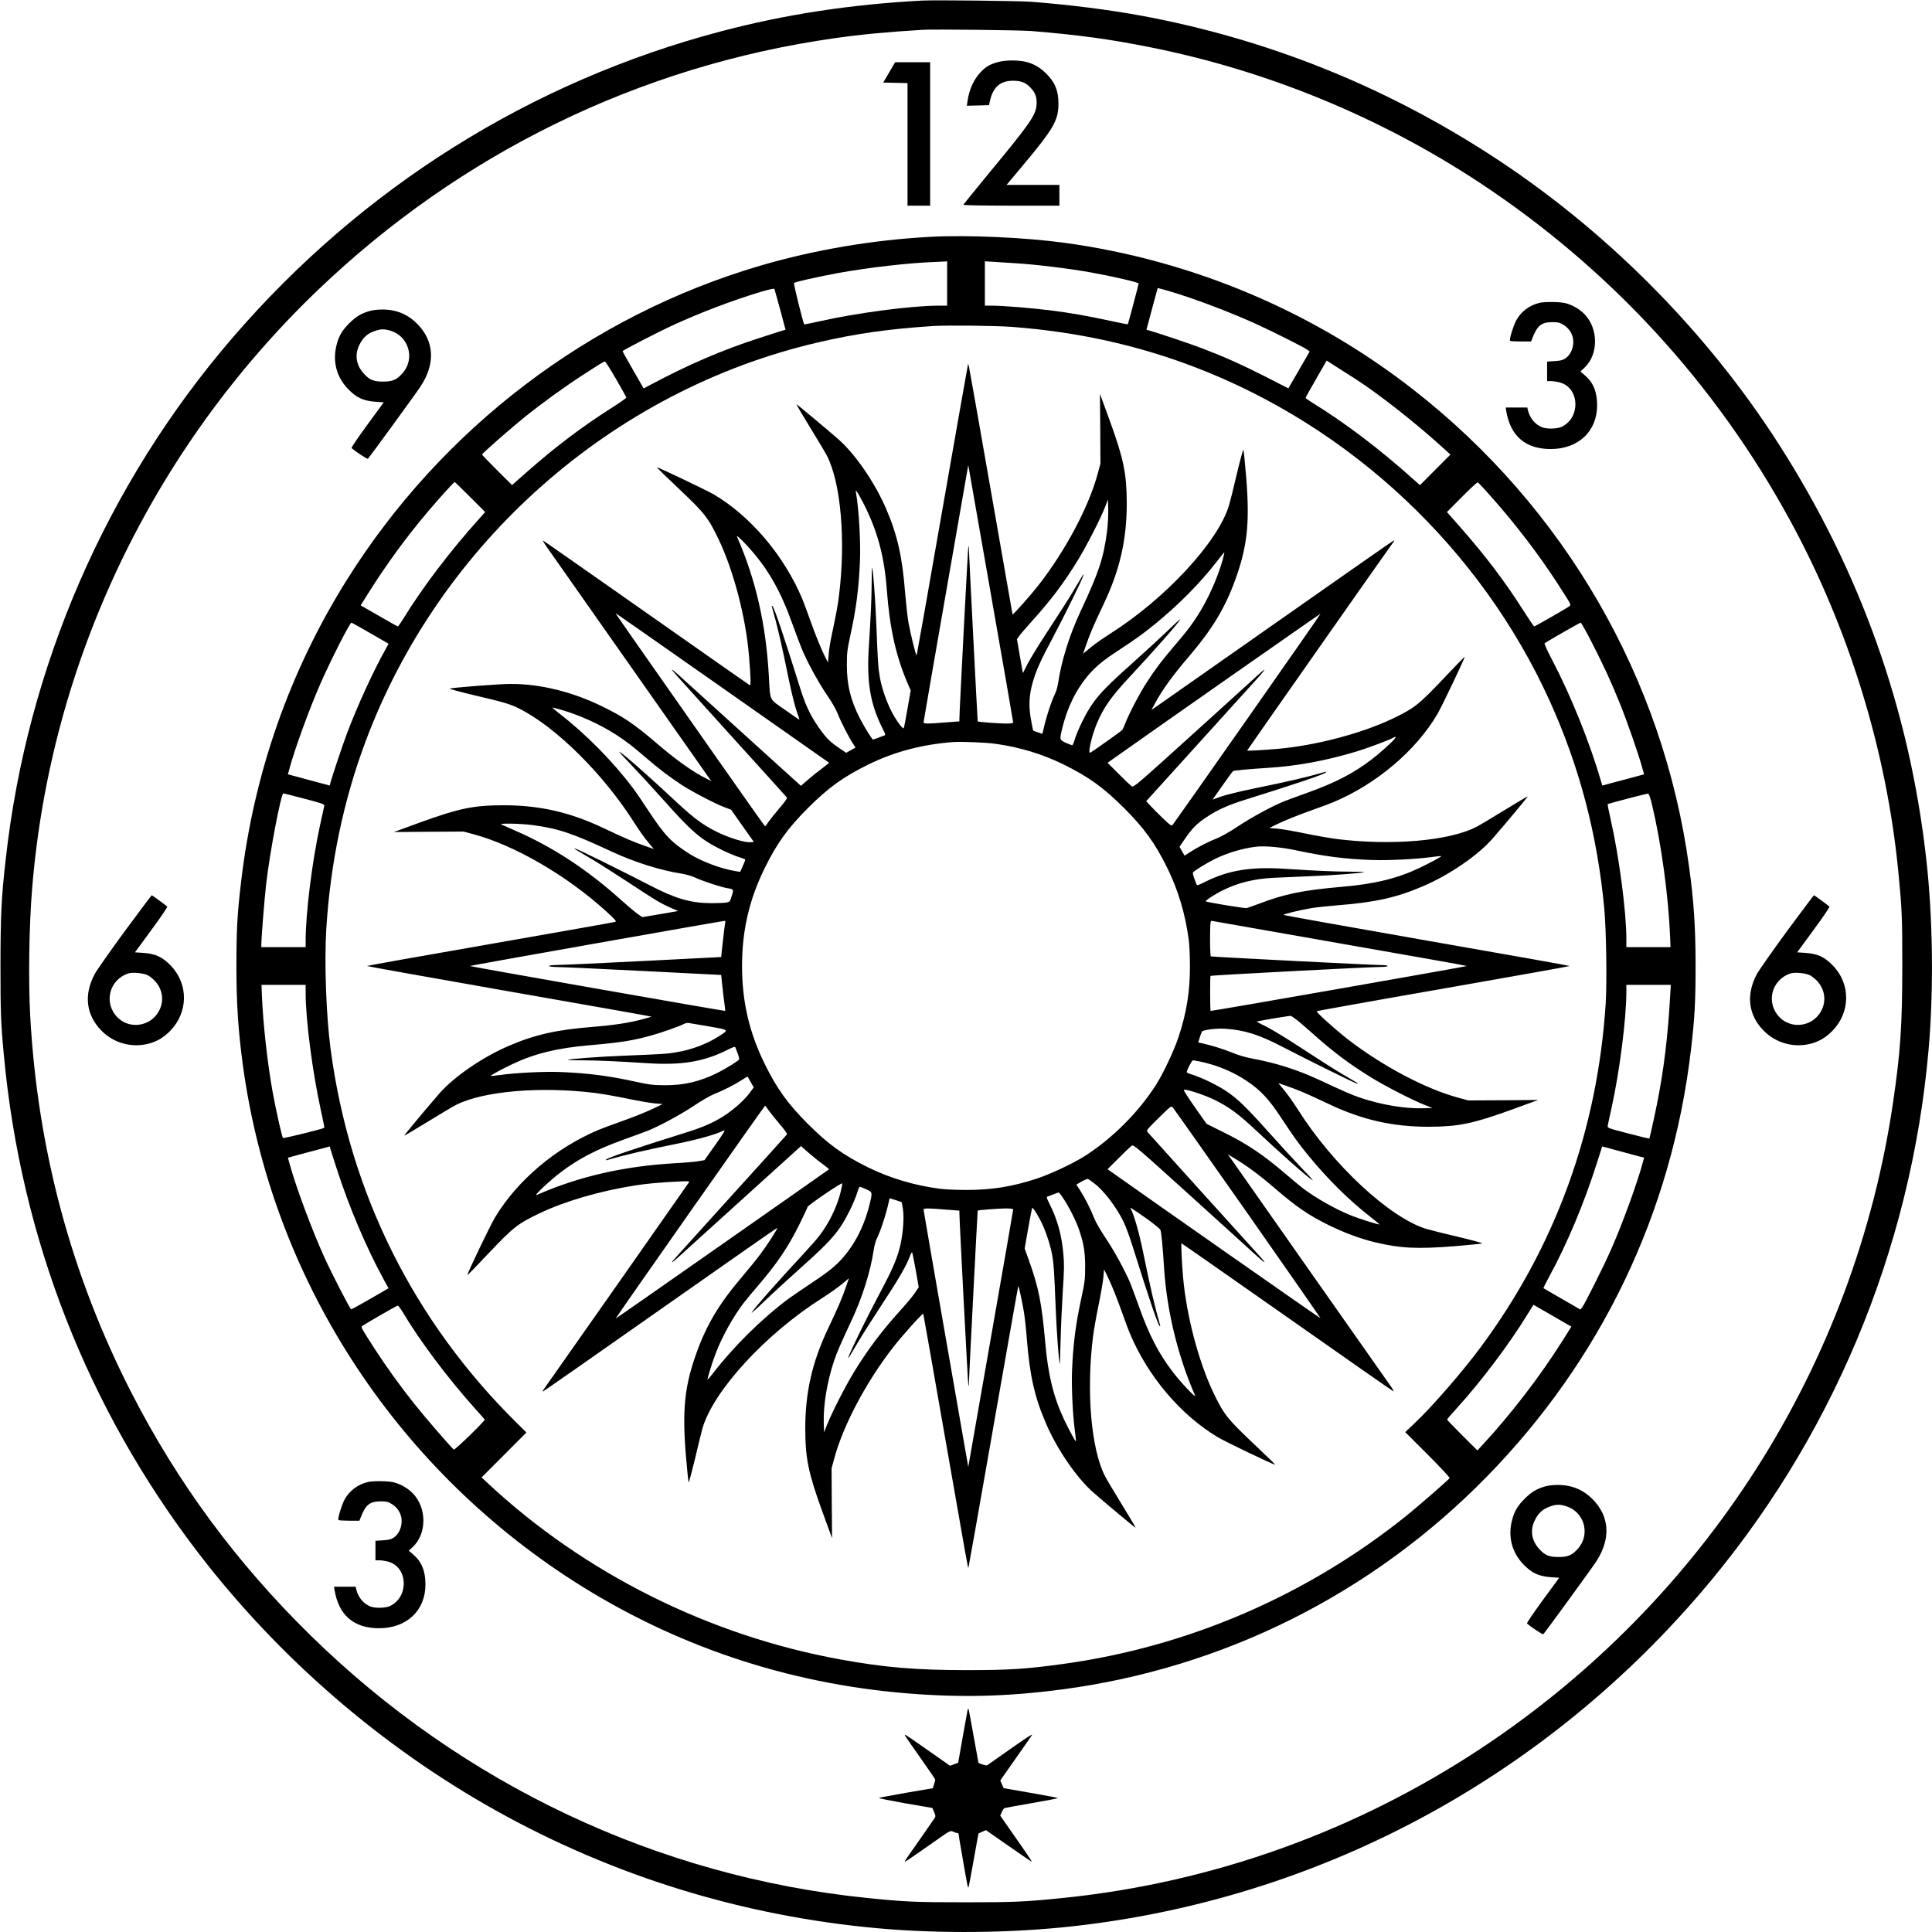
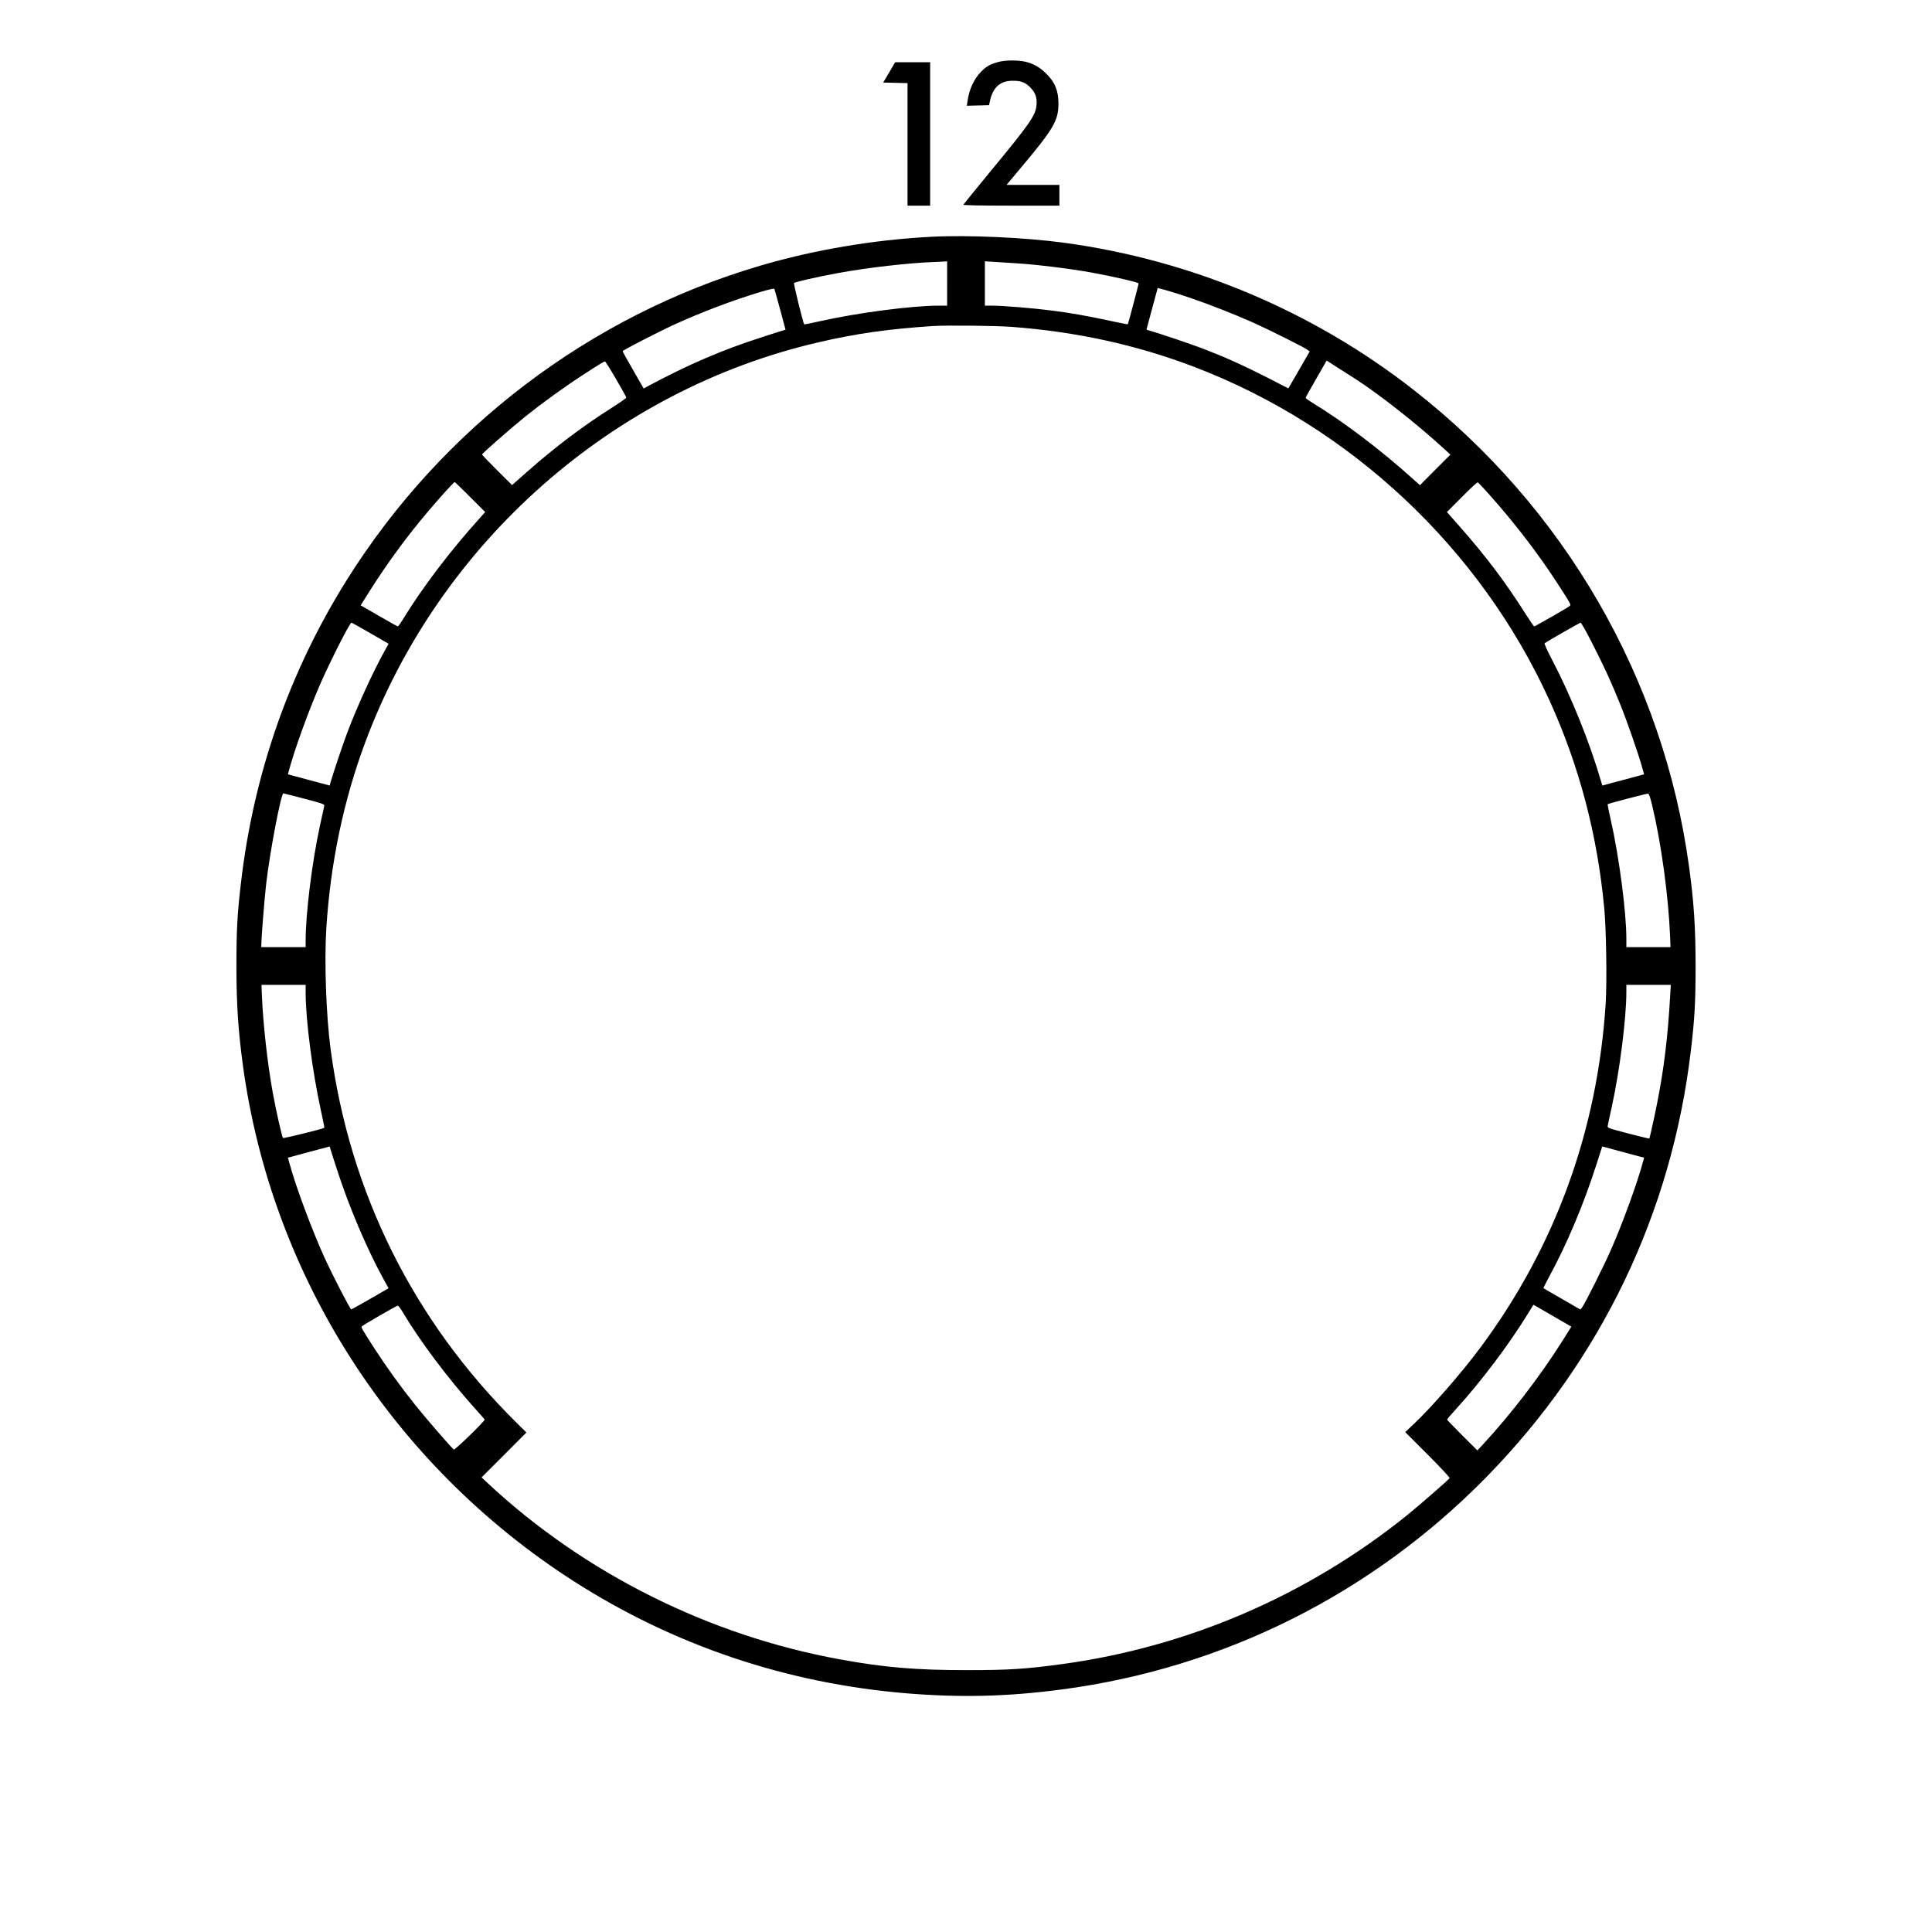
<svg xmlns="http://www.w3.org/2000/svg" version="1" width="2730.667" height="2730.667" viewBox="0 0 2048 2048">
-   <path d="M977.5.6c-75.1 4-144.9 14.6-212.7 32.5-201.9 53.1-381.4 165.7-518.7 325.4-133.3 155-217.3 348.1-240 552-4.7 41.7-5.5 58.7-5.6 113 0 49.5.4 61.5 3.6 95 18 194 88.6 374.5 206.5 528.2 85.3 111 194.3 205.2 315.9 273C650.7 1988.9 787.2 2031 930 2044c66.2 6 142 5.2 207.5-2.1 257.8-28.7 493.7-153.8 664.4-352.4 139-161.6 223.8-363.5 242.5-577 5.5-62.8 4.6-139.3-2.5-202-17.7-157.9-69.9-304.9-156.2-439.5-77.7-121.4-185.7-229.5-307.5-307.9-113.6-73.2-237.3-122.3-369.1-146.6-34.6-6.3-74.7-11.4-115.6-14.6-13.6-1-102-2-116-1.3zm116 32.3c49.7 4.1 83.1 8.6 125.8 17.2 123.9 24.7 243.9 74.1 349.4 143.7 137.9 91.1 249.6 212.6 328.5 357.2 62.7 114.8 102.8 245.1 115.2 374 3.8 39.1 4.1 47.2 4.1 98.5 0 62.4-1.9 91.6-9.6 143.9-40.6 279.3-199.4 528.7-436.6 685.7-133.2 88.2-285.4 142.7-443.3 158.8-40.2 4.1-50.6 4.6-104 4.6s-63.8-.5-104-4.6c-221.6-22.6-428.6-120.3-589.9-278.4-78.3-76.8-140.6-161.2-189.7-257-63.9-124.7-99.7-258.2-107.4-400-2-37.7-1.2-95.6 2.1-135C53.6 702.1 161.6 475.7 336.4 308 487.9 162.7 677.5 70 884 40.6c27.8-4 54.6-6.6 94-9 11.8-.7 103.2.3 115.5 1.3z" />
  <path d="M1057.5 65.9c-8.3 2.4-12 4.5-17.4 10-7.5 7.5-12.7 18.6-14.5 31.4l-.7 4.8 11.7-.3 11.8-.3 1.1-5c3.3-14.4 11.1-21 24.5-20.9 8.8 0 13.7 2.1 19.2 8.2 4.5 5 6.1 9.9 5.6 17.1-.8 11.3-6.6 19.6-50.3 72.5-14.8 18-27.1 33.1-27.3 33.6-.2.6 18.2 1 50.7 1h51.1v-22h-56l15.3-18.3c34.8-41.4 39.7-49.9 39.7-68.1 0-13.5-3.8-22.7-13.2-31.8-9.9-9.8-20.6-13.8-36-13.7-5.7 0-11.6.7-15.3 1.8zM946.7 69.7c-1.2 2.1-4.1 6.9-6.3 10.8l-4.2 7 12.9.3 12.9.3V218h24V66h-37.1l-2.2 3.7zM987.1 251c-61.3 3.2-123.8 13.8-181.1 30.6-180.9 53.2-337.4 172.2-438.2 332.9-60.7 96.8-98.7 205.1-112.2 320-4.1 34.2-5 51.8-5 91 .1 39.9 1.9 66.8 6.9 104 30.5 223.5 158.6 423.3 350.3 546.4 106.3 68.2 226 108.6 353.3 119.1 57.4 4.7 106.9 3.5 164.4-4.1 171.5-22.6 328.6-101.2 450.1-225.1 121.7-124.2 196.5-280.1 216.8-452.3 4.1-34.2 5-51.8 5-91-.1-40.1-1.8-66.6-6.9-103.6-27.2-199.6-132-380.9-292.5-506-106.6-83.2-234.7-137.1-369.5-155.5-42-5.7-102-8.4-141.4-6.4zm16.9 49.5V324h-8.9c-28.7 0-87 7.7-126.4 16.6-8.7 2-16 3.4-16.2 3.3-1.1-1.3-11.5-43.3-10.8-43.9 1.2-1.2 24.4-6.4 45.8-10.4 31.9-5.9 76.5-11 103.5-11.9 4.7-.2 9.5-.4 10.8-.5l2.2-.2v23.5zm73.5-21.4c21.2 1.3 57.7 5.8 79.5 9.8 23.2 4.2 50 10.4 50 11.6 0 1.1-11.1 42.9-11.5 43.3-.1.1-8.5-1.5-18.6-3.7-23.4-5.1-43.2-8.6-63.4-11.1-19-2.4-50.9-5-61.7-5h-7.8v-47l8.3.5c4.5.3 15.9 1 25.2 1.6zm-250.4 49.4l5.6 21-3.1.9c-1.7.5-12.8 4-24.6 7.9-39.7 12.8-75.8 28.4-116.6 50.2l-6.1 3.3-11.1-19.4c-6.2-10.7-11.2-19.7-11.2-20.1 0-1 37.5-20.3 54.7-28.2 29.1-13.3 62.2-25.8 91.3-34.6 9.9-2.9 14.6-3.9 14.9-3.2.3.7 3 10.6 6.2 22.2zm434.1-12.9c21.1 7.2 47.6 17.6 67.3 26.4 18.4 8.3 54.5 26.4 57.6 28.9l2.2 1.7-11.3 19.6-11.3 19.5-22.4-11.5c-26.1-13.3-45.4-21.9-68.3-30.7-14-5.3-45.8-16-56.6-19.1l-3.1-.9 5.9-22.1 6-22.1 9.1 2.4c5 1.4 16.2 4.9 24.9 7.9zm-188.7 30.9c68.9 5.2 132.3 19.1 193.4 42.4 165.9 63.3 303.5 192.5 376.8 354 31.5 69.5 50.5 141.6 57.9 220.1 2.1 22.6 2.9 77.9 1.5 100.7-8.7 134.7-53.2 257.3-132.3 364.1-19.6 26.5-52.1 63.8-70.8 81.4l-9.4 8.9 23.8 23.8c13.8 13.8 23.6 24.3 23.2 25-1.2 1.9-32.8 29.4-45.8 39.9-105.4 84.6-231.6 139-364.9 157.2-39.1 5.3-56.5 6.4-101.4 6.4-53.2 0-87-2.8-133.5-11.3-139.2-25.2-271.7-91.4-374-186.9l-6.5-6.1 23.8-23.8 23.7-23.8-10.6-10.5c-109.1-107.9-176.7-243.7-196.9-395.5-4.8-35.7-6.8-92.8-4.6-128.3 4.4-69.5 18.3-136 41.6-198.2C466.4 575 649.2 413.6 867 363c40.4-9.4 73.9-14.2 122-17.4 15-.9 65.9-.4 83.5.9zm364 55c25.3 16.2 66.2 48.4 95 74.9l6 5.5-16.2 16.2-16.1 16.2-6.4-5.7c-35-31.6-73.8-61-107.5-81.6-4-2.5-7.3-4.8-7.3-5.2 0-.5 5-9.5 11.2-20.2l11.1-19.4 12.6 8.1c6.9 4.4 14.9 9.4 17.6 11.2zm-783.3.6c5.9 10.1 10.7 18.8 10.7 19.4 0 .5-6.9 5.4-15.3 10.7-31.3 19.9-59.8 41.4-89.5 67.6l-16.3 14.4-15.9-15.8c-8.8-8.7-15.9-16.2-15.9-16.6 0-1.1 31-28.3 45.9-40.3 17.5-14 41.7-31.6 61.1-44.1 20.4-13.2 22.3-14.4 23.5-14.1.5.2 5.8 8.6 11.7 18.8zM498.4 526.9l15.9 15.9-5.7 6.4c-31.6 35-61 73.8-81.6 107.5-2.5 4-4.8 7.3-5.3 7.3-.4 0-9.5-5-20.1-11.2l-19.3-11.1 9.5-15.1c18.5-29.3 39.9-58.5 62.1-84.6 12.4-14.7 27.2-31 28.1-31 .3 0 7.7 7.2 16.4 15.9zm1081.9-.8c25.6 28.7 51 61.9 70.4 91.9 15 23.3 14.8 22.9 13.2 24.4-1.9 1.7-36.6 21.6-37.6 21.6-.4 0-5.2-7-10.6-15.5-20.1-31.7-40.7-58.9-67.5-89.4l-14.4-16.3 15.8-15.9c8.7-8.8 16.3-15.8 16.9-15.6.5.2 6.8 6.8 13.8 14.8zM392.5 671.2l19.4 11.2-3.6 6.6c-12.2 21.6-30 60.4-40.5 88.5-5.1 13.7-15.2 43.7-17.6 52.5l-.7 2.7-22.1-5.9-22.2-6 1-3.7c5.6-21.5 21.7-65.8 34-93.6 11.2-25.3 30.7-63.5 32.4-63.5.2 0 9.2 5 19.9 11.2zm1294.7 9.5c12.9 25.2 20.3 41.2 30.1 65.4 7.4 18.3 19.8 53.9 23.5 67.6l2 7.1-7.7 2.1c-4.2 1.1-14.1 3.8-22.1 5.9l-14.5 3.9-.9-3.1c-12.2-42.2-32.3-92.1-52.8-131.1-5.3-10.1-8-16.3-7.4-16.7 4.7-3.1 37.3-21.7 38.1-21.8.6 0 5.9 9.3 11.7 20.7zm-1364.4 166c21.3 5.7 21.4 5.7 20.8 8.2-.3 1.5-2.3 10.7-4.5 20.6-8.3 38.1-15.1 92.8-15.1 121.6v6.9h-47v-2.3c0-7 3.3-48.7 5.1-64.2 3.7-33.1 15.8-96.5 18.3-96.5.5 0 10.6 2.6 22.4 5.7zm1428.4 6.3c9.8 40.8 17.4 96.5 19.2 140.2l.4 10.8H1724v-8.9c0-28.7-7.7-87-16.6-126.4-2-8.7-3.4-16-3.3-16.2.8-.7 41.5-11.4 42.9-11.2 1 .2 2.3 3.8 4.2 11.7zM324 1052.4c0 28.7 7.2 83.9 16.1 124.4 2.2 10.1 3.9 18.5 3.7 18.7-1.1 1.1-43.2 11.5-43.8 10.8-1.1-1.1-7.3-28.5-10.9-48.3-5.6-30.9-10.2-72.1-11.5-103.3l-.4-10.7H324v8.4zm1447-6.1c0 1.3-.7 12.2-1.5 24.3-2.9 41.8-7.7 75.8-16.2 114.9-2.5 11.5-4.7 21.2-4.9 21.4-.2.2-10.3-2.2-22.5-5.4-22-5.8-22.1-5.8-21.6-8.4.2-1.4 2.1-10 4.1-19.1 8.5-38.5 15.6-94.2 15.6-122.8v-7.2h47v2.3zM356.8 1238.5c13.2 41 31.8 84.7 50.1 118.1l5 9-19.4 11.2c-10.7 6.2-19.8 11.2-20.2 11.2-1.1 0-20.1-36.9-28.2-54.6-13.1-28.8-30.4-75.1-36.9-99l-2-7.2 22.2-6 22.1-5.9.9 3.1c.5 1.7 3.3 10.7 6.4 20.1zm1375.8-14l10.2 2.7-1 3.7c-5.6 21.4-21.6 65.6-34 93.6-7.6 17.4-27.7 57.5-30.7 61.4l-1.8 2.3-19.4-11.2c-10.7-6.1-19.6-11.3-19.8-11.5-.1-.2 2.6-5.7 6.1-12.2 18.8-34.3 37-77.8 50.4-119.9l5.8-18.1 12 3.2c6.7 1.8 16.7 4.5 22.2 6zm-84 171.9l17.1 9.9-9.5 15.1c-23.6 37.4-53.9 76.9-83.6 109.1l-6.5 7-16.1-16c-8.8-8.8-16-16.3-16-16.7 0-.5 4.6-5.9 10.3-12.1 26-28.6 55.4-67.6 75.2-99.9l6-9.7 3 1.7c1.6 1 10.7 6.2 20.1 11.6zm-1221.5-5.2c17.2 29.2 47.4 69.5 75.3 100.6 6.1 6.8 11.2 12.6 11.4 13 .4 1.4-31.6 32.5-32.7 31.8-2.2-1.4-30.5-34.1-41.6-48.1-15-18.8-30.1-39.8-42.2-58.5-14.1-21.9-14.7-23-13.6-24.1 1.6-1.6 36.7-21.8 37.9-21.9.7 0 3.1 3.3 5.5 7.2z" />
-   <path d="M1025.7 388.5c-.4 1.6-12.6 71.1-27.2 154.4-14.5 83.3-26.6 151.6-26.8 151.8-.8.7-6.6-23.1-8.7-34.9-1.1-6.5-2.6-20.4-3.5-31-3-38.5-8.2-61.7-20.1-89.3-11.8-27.6-32.8-58.2-50.6-73.8-14.2-12.4-44.3-37.5-44.6-37.2-.2.2 6.4 11.3 14.6 24.7 8.2 13.4 16.4 27 18 30.3 14.6 28.8 19.8 89.5 12.6 147.5-1.4 11.5-2.6 17.7-8.3 45-1.1 5.2-2.3 13.2-2.7 17.9l-.7 8.4-3-5.9c-4.5-9-10.3-23.3-16.2-39.9-2.9-8.3-6.5-17.9-8-21.5-19.2-45.9-55-88.1-93.9-110.9-8.5-4.9-59.7-29.3-60.3-28.7-.2.2 10 10.1 22.7 22.1 28.4 26.9 31.7 31.2 42.9 54.5 15.8 33.2 28.6 82.2 32 122.5 2 24.1 2.2 32.7.8 31.8-.8-.4-50.1-35-109.6-76.8-59.5-41.8-108.7-76.2-109.3-76.4-.7-.2.9 2.5 3.3 6 2.5 3.5 41.8 59.5 87.4 124.4 45.5 64.9 83.9 119.5 85.2 121.3l2.5 3.3-5.3-2.7c-14.8-7.4-31.9-19.6-53.4-38-23.3-20-35.4-28.1-58-39-31.4-15.2-64.7-23.4-95.7-23.4-11.6-.1-63.9 4-65.1 5-.4.3 11.3 3.5 26 7 32.8 7.7 37.7 9.2 47.8 14.2 39 19.6 89.2 69.4 121.8 120.8 4.7 7.4 11.3 16.8 14.7 20.7l6.1 7.3-10.2-3.6c-11.3-3.9-20.2-7.7-43.4-18.7-35.7-16.9-67.7-24.1-106-24.1-31.5.1-46.6 3.2-87.3 17.9L417.5 882l37-.3 37-.2 10.3 2.8c43.6 11.6 99 43.8 140.5 81.5 9.5 8.6 11.4 10.8 10 11.4-1 .4-60.6 10.9-132.5 23.5-72 12.5-130.8 23-130.8 23.3 0 .3 67.9 12.4 151 27 83 14.5 150.8 26.5 150.7 26.7-.2.1-4.6 1.4-9.8 2.8-14.3 3.8-30.8 6.3-52.1 8-38.5 3-61.7 8.2-89.3 20.1-27.7 11.8-58.2 32.7-73.8 50.6-12.4 14.2-37.5 44.3-37.2 44.6.2.2 11.3-6.4 24.7-14.6 13.4-8.2 27-16.4 30.3-18 28.8-14.6 89.3-19.8 147.5-12.6 6.9.9 22 3.5 33.5 5.9 11.6 2.4 24.8 4.7 29.4 5.1l8.5.7-6 3c-9 4.5-23.3 10.3-39.9 16.2-8.2 2.9-17.9 6.5-21.5 8-45.9 19.2-86.8 53.8-110.5 93.4-5.1 8.6-29.8 60.1-29.1 60.8.2.2 10.1-10 22.1-22.7 26.9-28.4 31.2-31.7 54.5-42.9 27.1-12.9 63.9-23.6 101.3-29.5 11-1.8 27.5-3.3 45.1-4.1 10.5-.6 12.7-.4 12 .7-.9 1.5-153.2 218.6-154.7 220.5-.5.7-.6 1.3-.1 1.3.5-.1 56.5-39.1 124.4-86.9 67.9-47.7 123.7-86.7 123.9-86.5.7.6-10.1 17.5-17.6 27.5-4.3 5.8-13 16.5-19.3 23.9-24.1 28.1-37.7 50.7-48.4 80.3-12.9 35.7-15.5 60.3-11.6 108.8 1.3 15.6 2.6 28.7 3 29.2.3.4 3.2-10.4 6.5-24 3.2-13.7 6.8-28.5 8.1-33.1 11.4-39.7 66.9-100.2 126.8-138.1 7.2-4.6 16.5-11.1 20.8-14.7l7.7-6.4-3.5 10.1c-3.9 11.3-7.7 20.2-18.7 43.4-16.9 35.7-24.1 67.7-24.1 106 .1 31.5 3.2 46.6 17.9 87.3l10.5 28.7-.3-37-.2-37 2.8-10.3c9.3-34.9 33.9-81.4 62.6-118.2 9.9-12.7 31.4-36.6 31.8-35.3.2.5 10.7 60 23.3 132.3 24.7 141.3 24 137.3 24.6 136.7.2-.2 12.1-67.4 26.4-149.2 14.4-81.9 26.2-149.1 26.4-149.2.5-.5 4.5 18.3 6.1 28.2.8 4.9 2.2 17.5 3 28 3 38.2 8.2 61.5 20.1 89 11.8 27.7 32.7 58.2 50.6 73.8 14.2 12.4 44.3 37.5 44.6 37.2.2-.2-6.4-11.3-14.6-24.7-8.2-13.4-16.4-27-18-30.3-14.6-28.8-19.8-89.3-12.6-147.5.9-6.9 3.5-22 5.9-33.5 2.4-11.6 4.7-24.8 5.1-29.4l.7-8.5 3 6c4.5 9 10.3 23.3 16.2 39.9 2.9 8.2 6.5 17.9 8 21.5 19.2 45.9 53.8 86.8 93.4 110.5 8.6 5.1 60.1 29.8 60.8 29.1.2-.2-10-10.1-22.7-22.1-28.4-26.9-31.7-31.2-42.9-54.5-15.7-33-28.4-81.6-32-122-1.4-16.4-2.3-36-1.6-36 .3 0 50.6 35.2 111.8 78.1 61.1 43 111.9 78.4 112.7 78.7.8.3-.2-1.6-2.1-4.4-2.6-3.5-151.7-215.9-171.3-243.9l-2.1-2.9 4 2.4c16.6 9.9 28.2 18.5 47.6 35.1 22.1 19 34.8 27.5 56.2 38 15.7 7.7 32.6 13.9 47.2 17.5 27.5 6.7 45.5 7.6 85.6 4.4 15.6-1.3 28.7-2.6 29.2-3 .4-.3-11.3-3.5-26-7-14.8-3.4-29.7-7.2-33.3-8.3-38.5-11.6-99-67.7-135.9-126.1-4.6-7.2-11.1-16.5-14.7-20.8l-6.4-7.7 10.1 3.5c11.3 3.9 20.2 7.7 43.4 18.7 35.7 16.9 67.7 24.1 106 24.1 31.5-.1 46.6-3.2 87.3-17.9l28.7-10.5-37 .3-37 .2-10.3-2.8c-34.9-9.3-81.3-33.9-118.1-62.5-13.5-10.6-33.3-28.4-32.3-29.3.4-.3 60.9-11.2 134.5-24 73.5-12.9 133.7-23.6 133.7-23.9 0-.3-68.1-12.4-151.2-26.9-83.2-14.6-151.7-26.8-152.1-27.2-1-.8 17-5.2 30.3-7.4 5.2-.8 18.1-2.2 28.5-3 38.2-3 61.5-8.2 89-20.1 27.7-11.8 58.2-32.7 73.8-50.6 12.4-14.2 37.5-44.3 37.2-44.6-.2-.2-11.3 6.4-24.7 14.6-13.4 8.2-27 16.4-30.3 18-28.8 14.6-89.3 19.8-147.5 12.6-6.9-.9-21.9-3.5-33.5-5.9-11.5-2.4-24.8-4.7-29.4-5.1l-8.5-.7 6-3c9-4.5 23.3-10.3 39.9-16.2 8.3-2.9 17.9-6.5 21.5-8 46-19.2 88.1-54.9 110.9-93.9 4.9-8.5 29.3-59.7 28.7-60.3-.2-.2-10.1 10-22.1 22.7-26.9 28.4-31.2 31.7-54.5 42.9-33.2 15.8-82.2 28.6-122.5 32-15.5 1.3-31.5 2.2-31.5 1.7 0-.4 153.1-218.7 155.4-221.5.9-1.2.8-1.4-.4-.9-.8.3-57.5 39.9-126 88s-125.9 88.3-127.5 89.4l-2.9 1.9 3.8-7c8-14.8 18.7-29.5 37.1-51 23.6-27.7 37.3-50.5 47.9-79.8 12.9-35.7 15.5-60.3 11.6-108.8-1.3-15.6-2.6-28.7-3-29.2-.3-.4-3.5 11.3-7 26-3.4 14.8-7.2 29.7-8.3 33.3-11.6 38.5-67.7 99-126.1 135.9-7.2 4.6-16.5 11.1-20.8 14.7l-7.7 6.4 3.5-10.1c3.9-11.3 7.7-20.2 18.7-43.4 16.9-35.7 24.1-67.7 24.1-106-.1-31.5-3.2-46.6-17.9-87.3l-10.5-28.7.3 37 .2 37-2.8 10.3c-9.3 34.9-33.9 81.3-62.5 118.1-9.2 11.7-27.6 32.5-27.9 31.3-.1-.4-10.4-59-22.8-130.2-12.4-71.2-23-130.9-23.4-132.5l-.8-3-.6 3zm48.3 377.2c0 .9-2.2 1.3-7.7 1.3-6.9 0-29.4-1.7-29.9-2.3-.2-.2-9.4-180.2-9.4-184.1 0-1.1-.2-1.7-.5-1.4-.4.4-9.5 175.3-9.5 182.9v2.6l-14.7 1.1c-19 1.6-23.3 1.5-23.3-.1 0-.6 10.7-62.3 23.7-136.9l23.7-135.8 23.8 135.8c13.1 74.6 23.8 136.3 23.8 136.9zM915.5 534c14.6 28.6 21.9 55.6 24.5 90.5 3.2 42.4 9.8 71.7 23.1 102.2l2.3 5.2-3.4 19.3c-1.8 10.6-3.6 19.9-4 20.6-.9 1.8-9.1-9.6-13.8-19.3-5.4-11.1-9.8-24.3-11.6-35-1.7-9.7-2.1-15.8-3.7-56.5-1-25.2-3.4-57.9-4.4-58.9-.3-.2-.5 6.7-.5 15.5-.1 16.3-.8 33.3-3.1 69.7-2.2 35.7 1.7 59 14.2 84 3.6 7 3.8 7.8 2.2 8.4-1 .3-4 1.4-6.6 2.5-2.6 1-5 1.8-5.2 1.8-1 0-9.1-13-13.9-22.3-10-19.6-13.9-35.5-13.9-56.7 0-13 .4-16.2 3.6-31 6.4-29.3 9-49.6 10.3-79.5.8-20.5-1.1-54.2-4.2-72-.5-2.9-.4-2.9 1.1-1 .9 1.1 4 6.7 7 12.5zm258 29.2c-3.7 28.5-8.4 42.8-28.4 85.6-11.2 23.9-19.8 51.3-23.2 73.7-.6 4.4-2 9.6-2.9 11.5-4.5 9.1-10.2 26.7-13.4 41.2l-.6 2.7-4.8-1.6c-2.6-.9-4.8-1.7-5-1.8-.1-.1-1.2-5.3-2.3-11.6-2.6-14.1-2.1-25.3 1.6-38.8 3.6-13 8.1-23 21.8-48.7 12.6-23.7 31.1-61.4 32.1-65.4.7-2.7 1.3-3.6-11.6 18.1-4.2 7.1-15.5 24.7-25 39.1-9.5 14.5-19.6 30.8-22.4 36.3l-5.1 10.1-3.2-18.1-3.1-18 2.4-3.3c1.3-1.9 7.5-9.1 13.8-16.1 20.4-22.6 33.5-40.1 48.4-64.3 9.4-15.4 24.4-44.7 29-56.8l2.9-7.5.3 10.9c.1 6-.4 16.2-1.3 22.8zm-381 15.8c21.2 23.2 34.7 46.6 47.5 82.5 3.8 10.4 8.3 22.4 10 26.5 5.6 13.6 18 36.3 26.8 49 5.1 7.4 9.7 15.5 11.4 20 3.1 8 12.1 25.7 16.3 31.7l2.4 3.7-4.9 2.8-5 2.8-8.3-5.6c-9.7-6.7-13.7-10.9-21.8-22.7-8.4-12.3-13.2-22.6-19-41.2-17.9-57.1-27-83.9-29.1-86-.7-.7-.8-.3-.5 1 5.7 19.7 10.1 38.8 17.7 76 2.7 13.2 6.4 28.4 8.3 33.8 1.9 5.3 3.3 9.7 3.1 9.7-.2 0-7-4.7-15.2-10.5-17.4-12.2-15.6-8.5-17.2-36.2-3.1-54.9-14-102.3-33.7-147.3-1.1-2.4 3.7 1.9 11.2 10zm503.5 14.7c-5.5 19.4-15.6 42-26.6 59-7.1 11-11.9 17.2-24.5 31.9-12.7 14.8-20.1 24.5-28.9 38.1-7.3 11.1-18.9 33.2-23.1 43.8-1.3 3.3-2.7 6.6-3.2 7.2-.9 1.3-33.4 24.3-34.3 24.3-2.2 0 2.1-18.5 7.1-30.6 7-16.8 15.2-28.7 34-48.8 27.9-30 52.5-57.9 54.7-62.1.6-1.1-5.2 4.1-12.8 11.5-7.7 7.4-25.4 23.7-39.4 36.2-33 29.4-40.9 38.7-51.9 60.9-3.2 6.4-6.6 14.7-7.7 18.3-1 3.6-2.3 6.6-2.8 6.6s-3.5-1.2-6.7-2.6c-6.8-3.1-6.8-3.1-4-14.9 6.2-25.7 17.4-46.7 33.5-63 5.8-5.8 12.8-11.3 24.6-19 21-13.8 28.1-18.9 40.5-29.1 24.7-20.1 47.9-43.6 64.6-65.2 4.6-6 8.5-10.8 8.7-10.6.2.1-.6 3.7-1.8 8.1zM765.7 729.1c62.1 43.6 112.9 79.3 113.1 79.4.2.2-3.1 2.9-7.3 6-4.2 3.1-11 8.5-15.1 12.1L849 833l-63.2-57.2c-34.8-31.5-65.3-59.2-67.9-61.6-2.6-2.3-5-4.2-5.4-4.2-.8 0-3.9-3.4 64 71.6 31.4 34.6 57.4 63.4 57.8 64 .3.6-3.1 5.5-7.8 10.8-4.6 5.4-9.8 11.9-11.7 14.6-1.8 2.7-3.5 4.9-3.8 4.9-.3 0-22.6-31.6-49.7-70.2s-62.7-89.4-79.2-113c-16.5-23.5-29.8-42.7-29.6-42.7.3 0 51.2 35.6 113.2 79.1zm556.7 32.6c-42.7 60.9-78.4 111.6-79.2 112.5-1.4 1.6-2.2 1.1-10.6-6.9-5-4.8-11-10.8-13.3-13.4l-4.3-4.6 54.8-60.5c30.1-33.3 58.5-64.6 63.1-69.7 4.6-5 7.9-9.1 7.4-9.1s-4.7 3.5-9.3 7.8c-4.7 4.3-35.7 32.5-68.9 62.5-57.6 52.1-60.5 54.6-62.5 53.2-1.1-.8-7.4-6.7-13.8-13.2l-11.7-11.7 3.2-2.3c43.4-30.8 222.3-156 222.5-155.7.2.1-34.6 50.1-77.4 111.1zm-727.2-9.2c19.6 5.7 40.7 15.3 57.5 26.1 11 7.1 17.2 11.9 31.9 24.5 14.8 12.7 24.5 20 38.1 29 11.6 7.5 36 20.2 46.1 23.9l6.2 2.3 12 17.1 12.1 17.1-3.5.3c-6 .5-22.4-4.5-35.1-10.7-14.7-7.2-24.8-14.6-41.9-30.5-29.1-27.3-57.8-52.6-62.1-54.8-1.1-.6 4.1 5.2 11.5 12.8 7.4 7.7 23.7 25.4 36.2 39.4 29.4 33 38.7 40.9 60.9 51.9 6.4 3.2 14.7 6.6 18.3 7.7 3.6 1 6.6 2.3 6.6 2.8s-1.2 3.5-2.7 6.8l-2.7 6-4.4-.7c-14.7-2.2-36.1-10.1-48.7-18-19.7-12.4-26.7-19.7-44.1-46-6.1-9.4-13.5-20.2-16.4-24-21.1-28.2-50.5-58-78.9-79.8-4-3.1-6.9-5.7-6.4-5.7s4.8 1.1 9.5 2.5zm883.1 30.8c-2.9 3.7-17.1 16.4-24.9 22.2-19 14.4-38.2 24.3-66.6 34.5-10.6 3.8-22.2 8.1-25.8 9.5-13 5.3-34.8 17.2-48.5 26.3-7.7 5.2-17.2 10.7-21.2 12.3-9.7 3.8-21.7 9.9-29.4 14.9l-6.2 4-2.7-4.7-2.7-4.7 5.9-8.6c7.5-10.9 12.4-15.9 22.3-22.5 11.7-7.8 23-13 41-18.6 57.1-17.9 83.9-27 86-29.1.7-.7.3-.8-1-.5-19.7 5.7-38.8 10.1-76 17.7-13.2 2.7-28.3 6.4-33.6 8.2l-9.5 3.4 10.4-14.8c5.7-8.2 10.8-15.1 11.3-15.4 1.2-.7 16.1-2.1 36.4-3.4 31.3-1.9 62.6-7.7 95.5-17.7 10.1-3.1 32.7-11.5 36.7-13.7 4-2.2 4.7-2 2.6.7zm-422.8 5.2c25.6 3.6 49.4 10.8 72 21.9 26.6 13.1 42.5 24.6 64 46.1s33 37.4 46.1 64c11.3 23.1 18.9 48.4 22.5 75.5.7 5.2 1.3 17.8 1.3 28 0 27.3-3.5 49.2-12 75-4.8 14.5-16.2 38.8-24 51-18.4 28.9-46.5 57-75.4 75.4-12.2 7.8-36.5 19.2-51 24-25.8 8.5-47.7 12-75 12-10.2 0-22.8-.6-28-1.3-27.1-3.6-52.4-11.2-75.5-22.5-26.6-13.1-42.5-24.6-64-46.1s-33-37.5-46-64c-16.3-33.1-23.9-66-23.9-103.5s7.6-70.4 23.9-103.5c13-26.5 24.5-42.5 46-64s37.4-33 64-46.1c27.5-13.5 57-21.3 90-23.8 8.6-.6 34.6.4 45 1.9zm-491.9 86c28.2 3.7 42.5 8.5 85.2 28.4 23.9 11.1 51.2 19.7 73.7 23.2 4.7.7 11.1 2.6 15.4 4.6 8.5 3.8 26.5 9.7 33.1 10.8 6.8 1.1 6.9 1.2 4.7 8.2-1.7 5.9-2.1 6.3-5.5 7-2 .4-9.3.7-16.2.7-22.3-.2-37.7-4.7-65.5-19.1-29.8-15.4-75.6-38-78.5-38.7-2.7-.7-3.7-1.3 18.1 11.6 7.1 4.2 24.5 15.3 38.7 24.6 28.1 18.6 33.7 21.9 44.7 26.7l7.4 3.2-19 3.3-19 3.2-5.2-3.6c-2.8-2-10.8-8.7-17.7-14.9-35.3-31.8-72.1-55.9-111.6-73.1-7.1-3.1-13.8-6.1-14.9-6.6-3.4-1.5 19.4-1.1 32.1.5zm810.5 26.9c30.1 6.4 50.2 9 78.9 10.2 17.7.7 48-.8 64.5-3.1 5.5-.7 10.1-1.2 10.3-1 .5.5-11.1 6.8-22.8 12.4-23.7 11.3-47.5 17.1-82 20.1-42.2 3.7-60.9 7.5-88.7 18.1-6 2.2-11.7 4.3-12.8 4.5-1.8.5-42.4-6.2-43.3-7.1-.8-.8 9.7-7.7 18.3-11.9 16.4-8 32.9-12 53.5-13.1 5.8-.3 22.4-1 37-1.6 25.2-1 57.9-3.4 58.9-4.4.2-.3-6.7-.5-15.5-.5-16.3-.1-33.3-.8-69.7-3.1-35.4-2.2-58.7 1.7-83 13.8-7.8 3.9-8.8 4.2-9.4 2.6-.3-1-1.5-4-2.5-6.6-1-2.7-1.5-5.3-1.2-5.8 1-1.7 13.7-9.5 22.1-13.8 13.4-6.7 29.5-11.6 44.3-13.5 9.4-1.2 27 .4 43.1 3.8zm-605.5 77.8c-.6 3.1-1.6 11.8-3.4 28.3l-.7 7-82.5 4.2c-45.4 2.3-86.4 4.2-91.2 4.2-5.2.1-8.8.5-8.8 1.1 0 .6 3.6 1 8.8 1.1 4.8 0 45.8 1.9 91.2 4.2l82.5 4.2.8 8c.4 4.4 1.4 12.9 2.2 18.9.8 6 1.4 11.1 1.2 11.2-.4.4-270.7-47.1-270.7-47.6 0-.4 264.9-47.3 270.4-47.9.5-.1.6 1.4.2 3.1zm652.1 20.9c73.9 12.9 134.3 23.6 134.3 23.9 0 .5-271.2 48.1-271.7 47.6-.6-.6-.7-36.5-.1-37.1.7-.7 166.9-9.4 180.6-9.5 4.1 0 7.2-.4 7.2-1s-3.1-1-7.2-1c-10.3-.1-179.8-8.7-180.3-9.2-.6-.6-1-14.9-.7-27.2.2-9.7.4-10.8 2-10.4.9.2 62.1 11 135.9 23.9zm-47.2 80.2c2.2 1.5 9.6 7.9 16.5 14 22.6 20.3 40.1 33.5 64.2 48.3 15.4 9.4 44.7 24.4 56.8 29l7.5 2.9-10.9.3c-18.5.5-43.2-3.7-64.6-10.8-9.8-3.3-17.6-6.7-43.8-18.9-23.7-11.1-46.8-18.4-72.3-23.1-6.6-1.2-14.4-3.5-21.4-6.4-9.3-3.8-21.1-7.4-32.6-10l-2.7-.6 1.7-5.5c.9-3 2-5.7 2.3-6.1 1.8-1.8 15.9-3.5 24.3-2.9 20.8 1.4 35.5 6 61 19.2 29.2 15.1 75.6 38 78.5 38.8 2.3.6 2.2.5-.5-1.3-1.6-1-8.6-5.2-15.5-9.2-6.9-4-24.9-15.5-40-25.4-15.1-10-32.6-20.7-38.9-23.9-6.3-3.1-11.2-5.7-11-5.8 6.2-1.5 35.7-6.4 36.4-6 .6.3 2.8 1.8 5 3.4zm-621.8 7.8c21.7 3.8 21.3 3.3 10.3 10.4-12.5 8.1-28.6 14.2-44.8 16.9-9.4 1.7-15.6 2.1-56.2 3.7-25.2 1-57.9 3.4-58.9 4.4-.2.3 6.7.5 15.5.5 16.3.1 33.3.8 69.7 3.1 35.4 2.2 58.7-1.7 83-13.8 7.8-3.9 8.8-4.2 9.4-2.6.3 1 1.5 4 2.5 6.6 1 2.7 1.5 5.3 1.2 5.8-1 1.7-13.7 9.5-22.1 13.8-19.2 9.6-35.6 13.5-56.3 13.5-12.8-.1-16.4-.5-31-3.7-29.4-6.4-49.7-9-79.5-10.3-17.2-.7-47.6.8-64 3.1-5.5.7-10.1 1.2-10.3 1-.5-.5 11.1-6.8 22.8-12.4 23.7-11.3 47.5-17.1 82-20.1 33.5-2.9 46.4-5 65.9-10.5 11.1-3.1 29.7-9.7 33.7-11.9 1.6-.9 4-1.4 5.4-1.2 1.4.2 11.1 1.9 21.7 3.7zm521 37.3c17.7 3.8 34.1 10.6 48.7 20.3 14.5 9.6 23.6 19.3 36.3 38.6 13.6 20.7 18.8 27.9 28.9 40.2 20.2 24.8 43 47.4 65.3 64.8 6.2 4.8 10.8 8.7 10.3 8.7-1.9 0-21.4-6.1-28.9-9.1-17-6.7-38.5-18.8-52.6-29.6-3.1-2.4-10.9-8.9-17.3-14.4-24.4-20.9-41.3-32.3-66.7-44.8l-17.7-8.8-12.6-17.9c-6.9-9.8-12.1-18-11.5-18.2 2.6-.9 21.7 5.4 32.6 10.7 14.7 7.2 24.8 14.6 41.9 30.5 29.1 27.3 57.8 52.6 62.1 54.8 1.1.6-4.1-5.2-11.5-12.8-7.4-7.7-23.7-25.4-36.2-39.4-29.4-33-38.7-40.9-60.9-51.9-6.4-3.2-14.7-6.6-18.3-7.7-3.6-1-6.6-2.3-6.6-2.8 0-2.2 5.4-12.6 6.6-12.6.7 0 4.3.6 8.1 1.4zm-476.9 21.7l3.2 5.6-4.4 6c-2.4 3.3-7.9 9-12.2 12.8-15.5 13.5-29.5 21-53.9 28.6-57.1 17.9-83.9 27-86 29.1-.7.7-.3.8 1 .5 19.7-5.7 38.8-10.1 76-17.7 21.6-4.4 40.1-9.7 47.7-13.6 2.2-1.1.2 2.2-8.8 15l-11.6 16.4-6.2 1.1c-3.3.6-14.2 1.6-24.1 2.1-54.8 3.1-102.4 13.9-147.5 33.7-4.6 2.1 13.6-15.2 25.6-24.2 19-14.4 38.2-24.3 66.6-34.5 10.6-3.8 22.2-8.1 25.8-9.5 13-5.3 34.8-17.2 48.5-26.3 7.7-5.2 17.2-10.7 21.2-12.3 9.7-3.8 21.7-9.9 29.4-14.9 3.4-2.2 6.3-3.9 6.4-3.8.1.2 1.6 2.8 3.3 5.9zm19 29.9c1.9 2.7 7.1 9.2 11.7 14.6 4.7 5.3 8.1 10.2 7.8 10.8-.4.6-26.4 29.4-57.8 64-67.9 75-64.8 71.6-64 71.6.4 0 2.8-1.9 5.4-4.3 2.6-2.3 33.2-30 67.9-61.5l63.3-57.3 7.2 6.4c4 3.5 10.7 9 15 12.1 4.3 3.2 7.7 5.9 7.5 6.1-2.9 2.3-226.1 158.5-226.2 158.3-.4-.4 157.8-225.7 158.4-225.7.3 0 2 2.2 3.8 4.9zm507.7 109.3c42.7 61 77.5 111 77.3 111.1-.2.3-179.1-124.9-222.5-155.7l-3.2-2.3 11.7-11.7c6.4-6.5 12.7-12.4 13.8-13.2 2-1.4 4.9 1.1 62.5 53.2 33.2 30 64.2 58.2 68.9 62.5 4.6 4.3 8.8 7.8 9.3 7.8s-1.5-2.6-4.4-5.8c-7.7-8.4-117.1-129.4-119.2-131.9-1.8-2-1.6-2.2 11.5-15.2 12.5-12.3 13.3-13 14.9-11.3.9.9 36.6 51.6 79.4 112.5zm-163-32.2c10.2 7.4 23.9 25.3 31.6 41.2 2.2 4.5 6.2 15.4 9 24.2 17.9 57.1 27 83.9 29.1 86 .7.7.8.3.5-1-5.7-19.7-10.1-38.8-17.7-76-4.2-20.7-9.8-40.5-13.2-46.9-1.3-2.3-1.7-2.6 16.1 9.8 8.2 5.8 14.7 11.1 15.2 12.4 1 2.5 2.4 17 3.9 40.6 2.9 45.2 14.6 93.2 32.7 134.6 2.1 4.6-15.2-13.6-24.2-25.6-14.4-19-24.3-38.2-34.5-66.6-3.8-10.6-8.1-22.2-9.5-25.8-5.4-13.1-17.2-34.9-26.4-48.5-5.2-7.7-10.7-17.2-12.2-21.1-3.6-9.4-9.9-21.7-14.9-29.5l-4-6.2 5.7-3.3c3.2-1.8 6.2-3 6.8-2.6.5.3 3.3 2.2 6 4.3zm-268.5 10c-4.1 15.9-12.2 32.5-22.7 46.2-2.6 3.4-10.2 12-16.8 19.1-27.9 30-52.5 57.9-54.7 62.1-.6 1.1 5.2-4.1 12.8-11.5 7.7-7.4 25.4-23.7 39.4-36.2 33-29.4 40.9-38.7 51.9-60.9 3.2-6.4 6.6-14.7 7.7-18.3 1-3.6 2.3-6.6 2.8-6.6s3.5 1.2 6.7 2.6c6.8 3.1 6.8 3.1 4 14.9-6.2 25.7-17.4 46.7-33.5 63-6 6-13.2 11.5-27.1 20.7-10.4 6.9-22.1 15-26 17.8-28 20.9-58 50.5-79.8 78.9-3.1 4-5.7 6.9-5.7 6.4 0-2 5.2-18.6 8.6-27.5 6.7-17.7 18.7-39.3 30.1-54.1 2.4-3.1 8.9-10.9 14.4-17.3 20.7-24.1 32.3-41.2 44.5-65.9 4.6-9.3 8.4-17.4 8.4-18 .1-1.7 36.5-26.5 36.8-25 .2.7-.7 5-1.8 9.6zm236 6c6 8.7 14.2 25.1 17.2 34.4 4.8 14.6 6.1 22.9 6.1 38.5 0 13-.4 16.2-3.6 31-6.4 29.4-9.1 49.9-10.3 79-.7 17.7.8 48 3.1 64.5.7 5.5 1.2 10.1 1 10.3-.5.5-6.8-11.1-12.4-22.8-11.3-23.9-17.1-47.3-20.1-82-3.7-41.8-7-58.4-17.5-87.5l-4.3-12 3.7-21.3c2.1-11.7 4-21.5 4.3-21.8.9-.8 8.2 11.3 11.5 19.1 4.5 10.3 8.1 22 9.7 31.2 1.6 8.9 2.1 16 3.7 56.3.9 23.4 3.4 57.9 4.3 58.7.1.2.6-11 .9-24.9.3-13.9 1.4-37.4 2.3-52.1 1.5-22.3 1.6-29 .6-39.6-1.8-20-6.3-36.5-14.7-53-3.2-6.5-3.4-7.2-1.8-7.8 1-.3 3.8-1.4 6.3-2.4s4.8-1.8 5.2-1.8c.4-.1 2.6 2.6 4.8 6zm-171.2 4.3c.2.2.8 3.7 1.4 7.7 1.5 9.8-.3 29.3-3.8 41.8-3.5 12.9-8 22.9-21.7 48.7-17.9 33.7-38.4 76.7-30.9 64.9 1-1.7 5.2-8.6 9.2-15.5 4-6.9 15.4-24.7 25.2-39.7 17.4-26.4 25.7-40.7 29.3-50.6 1-2.6 2.1-4.5 2.4-4.1.3.3 2 8.7 3.8 18.7l3.2 18.2-4.4 6.5c-2.5 3.6-8.8 11.2-14.1 17-19.8 21.7-35.3 42.2-50 66.2-9.4 15.5-23.1 42.2-28.5 55.7l-3.4 8.4-.3-10.8c-.5-18.4 3.7-43.2 10.8-64.5 3.3-9.8 6.7-17.6 18.9-43.8 11.2-23.9 19.8-51.3 23.2-73.7.6-4.4 2-9.6 2.9-11.5 4.5-9.1 10.3-26.7 13.4-41.1l.6-2.7 6.2 1.9c3.4 1.1 6.4 2.1 6.6 2.3zm46.5 7.8l14.7 1.1v2.6c0 7.6 9.1 182.5 9.5 182.9.3.3.5-.3.5-1.4 0-3.9 9.2-183.9 9.4-184.1.5-.6 23-2.3 29.9-2.3 5.5 0 7.7.4 7.7 1.2 0 .7-10.7 62.4-23.8 137l-23.8 135.8-23.7-135.8c-13-74.6-23.7-136.3-23.7-137 0-1.5 4.3-1.6 23.3 0zM1632 321c-10.9 2.6-19.8 9.4-24.9 18.9-3.1 5.9-7.3 19.9-6.4 21.3.2.5 5.4.8 11.4.8h10.9l1.1-2.8c5.4-14.1 9.7-17.7 21.5-17.7 6.1 0 7.7.4 12 3 6.9 4.3 10.8 11.7 10.1 19.7-.6 6.8-3.6 12.5-8.3 15.7-2.8 1.9-5.2 2.5-11.5 2.9l-7.9.5V404h4.3c2.4 0 6.8.7 9.8 1.6 20.5 6.1 21.4 37.3 1.4 46.8-4.7 2.3-15.7 2.5-20.7.6-7.6-3-13.1-9.7-15.2-18.3l-.6-2.7h-22.9l.5 3.2c4.3 26.9 20.4 40.8 47.2 40.8 29.3 0 49.2-18.8 49.2-46.3 0-14.4-4-24.1-12.9-31.8l-4.8-4.1 4.2-3.9c15.1-14 15.1-41.7-.1-57.1-5.1-5.2-12.5-9.5-19.8-11.4-5.5-1.5-22-1.7-27.6-.4zM391 329.9c-8.9 2.8-13.6 5.8-20.4 12.4-7.7 7.6-11.3 13.6-13.7 22.9-4.6 17.5-.4 34.2 11.9 47 8.9 9.3 16.1 12.7 29.4 13.7l8.6.6-17.5 23.9c-9.6 13.1-17.1 24.1-16.6 24.6 4.6 4 16.7 12 17.3 11.3 2.4-2.6 51.8-70.4 55.9-76.8 15.8-24.1 14.5-47.8-3.5-66.1-10.3-10.4-22.5-15.4-37.4-15.3-5.3 0-10.6.7-14 1.8zm22.8 20.6c19.5 5.8 26.5 29.7 13 45-6.2 7.1-10.6 9-20.8 9-10.2 0-14.6-1.9-20.8-9-8-9.1-9.4-20.1-3.9-30.6 3.7-7.3 8.5-11.5 15.9-14 6.5-2.3 10-2.3 16.6-.4zM132.4 986.9c-15.3 20.9-29.7 41.4-32 45.6-11.8 22-9.2 43.6 7.3 60.2 13.2 13.3 32.5 18.4 50.4 13.5 8.7-2.4 15.1-6.3 22-13.1 19.4-19.6 20-49.6 1.1-69.3-8.9-9.4-16.3-12.8-29.4-13.7l-8.7-.6 17.5-23.9c9.7-13.1 17.2-24.2 16.7-24.6-1.9-1.7-16-12-16.4-12-.3 0-13.1 17.1-28.5 37.9zm24.2 46.9c2.3 1.2 6 4.2 8.2 6.7 10 11.4 9.3 27.4-1.5 38.1-10.7 10.4-28.2 10.5-38.6 0-15.2-15.1-9.1-40 11.3-46.7 4.5-1.5 16.2-.4 20.6 1.9zM1894.4 986.9c-15.3 20.9-29.7 41.4-32 45.6-11.8 22-9.2 43.6 7.3 60.2 13.2 13.3 32.5 18.4 50.4 13.5 8.7-2.4 15.1-6.3 22-13.1 19.4-19.6 20-49.6 1.1-69.3-8.9-9.4-16.3-12.8-29.4-13.7l-8.7-.6 17.5-23.9c9.7-13.1 17.2-24.2 16.7-24.6-1.9-1.7-16-12-16.4-12-.3 0-13.1 17.1-28.5 37.9zm24.2 46.9c2.3 1.2 6 4.2 8.2 6.7 10 11.4 9.3 27.4-1.5 38.1-10.7 10.4-28.2 10.5-38.6 0-15.2-15.1-9.1-40 11.3-46.7 4.5-1.5 16.2-.4 20.6 1.9zM390 1571c-10.9 2.6-19.8 9.4-24.9 18.9-3.1 5.9-7.3 19.9-6.4 21.3.2.5 5.4.8 11.4.8H381l1.1-2.8c5.4-14.1 9.7-17.7 21.5-17.7 6.1 0 7.7.4 12 3 6.9 4.3 10.8 11.7 10.1 19.7-.6 6.8-3.6 12.5-8.3 15.7-2.8 1.9-5.2 2.5-11.5 2.9l-7.9.5V1654h4.3c2.4 0 6.8.7 9.8 1.6 20.5 6.1 21.4 37.3 1.4 46.8-4.7 2.3-15.7 2.5-20.7.6-7.6-3-13.1-9.7-15.2-18.3l-.6-2.7h-22.9l.5 3.2c4.3 26.9 20.4 40.8 47.2 40.8 29.3 0 49.2-18.8 49.2-46.3 0-14.4-4-24.1-12.9-31.8l-4.8-4.1 4.2-3.9c15.1-14 15.1-41.7-.1-57.1-5.1-5.2-12.5-9.5-19.8-11.4-5.5-1.5-22-1.7-27.6-.4zM1637 1575.9c-8.9 2.8-13.6 5.8-20.4 12.4-7.7 7.6-11.3 13.6-13.7 22.9-4.6 17.5-.4 34.2 11.9 47 8.9 9.3 16.1 12.7 29.4 13.7l8.6.6-17.5 23.9c-9.6 13.1-17.1 24.1-16.6 24.6 4.6 4 16.7 12 17.3 11.3 2.4-2.6 51.8-70.4 55.9-76.8 15.8-24.1 14.5-47.8-3.5-66.1-10.3-10.4-22.5-15.4-37.4-15.3-5.3 0-10.6.7-14 1.8zm22.8 20.6c19.5 5.8 26.5 29.7 13 45-6.2 7.1-10.6 9-20.8 9-10.2 0-14.6-1.9-20.8-9-8-9.1-9.4-20.1-3.9-30.6 3.7-7.3 8.5-11.5 15.9-14 6.5-2.3 10-2.3 16.6-.4zM1025.6 1813.1c-.3 1.3-2.6 14.3-5.2 28.9-2.5 14.6-4.6 26.5-4.7 26.6-.1 0-2.1.7-4.4 1.6l-4.2 1.6-22.8-16c-12.5-8.8-23.4-16.3-24.3-16.6-1.9-.8-2-.9 16.7 25.7 8 11.3 14.6 21 14.7 21.6 0 .5-.6 2.8-1.3 5l-1.3 4.1-28.1 4.8c-15.5 2.7-28.5 5.2-29 5.5-.4.4 12.2 2.9 27.9 5.7l28.7 4.9 1.9 4.4c1.7 4 1.7 4.6.3 6.7-.9 1.3-8.1 11.7-16.1 23.2-8.1 11.4-14.9 21.3-15.2 22.1-.6 1.5 1.7 0 29.8-19.7 18-12.7 18.5-13 21.2-11.6 1.5.8 3.4 1.4 4.3 1.4.8 0 1.5.3 1.5.7 0 1 8.9 52.2 9.6 55.2.3 1.3.7 2.1 1 1.8.3-.2 2.7-13.2 5.5-28.8 2.7-15.5 5.1-28.3 5.2-28.4.1 0 1.9-.8 4-1.8l3.8-1.7 24.2 16.9c13.3 9.3 24.3 16.8 24.5 16.6.2-.2-7.2-11.3-16.6-24.6l-16.9-24.2 1.6-3.8c.9-2.2 2.3-4.1 3.1-4.3.8-.3 14-2.6 29.2-5.3 15.2-2.6 27.5-5 27.2-5.3-.3-.3-13.4-2.8-29-5.5l-28.5-5-1.8-4.1-1.8-4 16.8-24c9.3-13.1 16.9-24.1 16.9-24.3 0-1-4.7 2.1-24.7 16.1-12 8.5-22.3 15.7-22.9 16.1-.9.5-7.8-1.5-9.2-2.7-.1-.2-2.4-13-5.2-28.6-2.7-15.5-5.2-28.5-5.4-28.8-.3-.2-.7.6-1 1.9z" />
</svg>